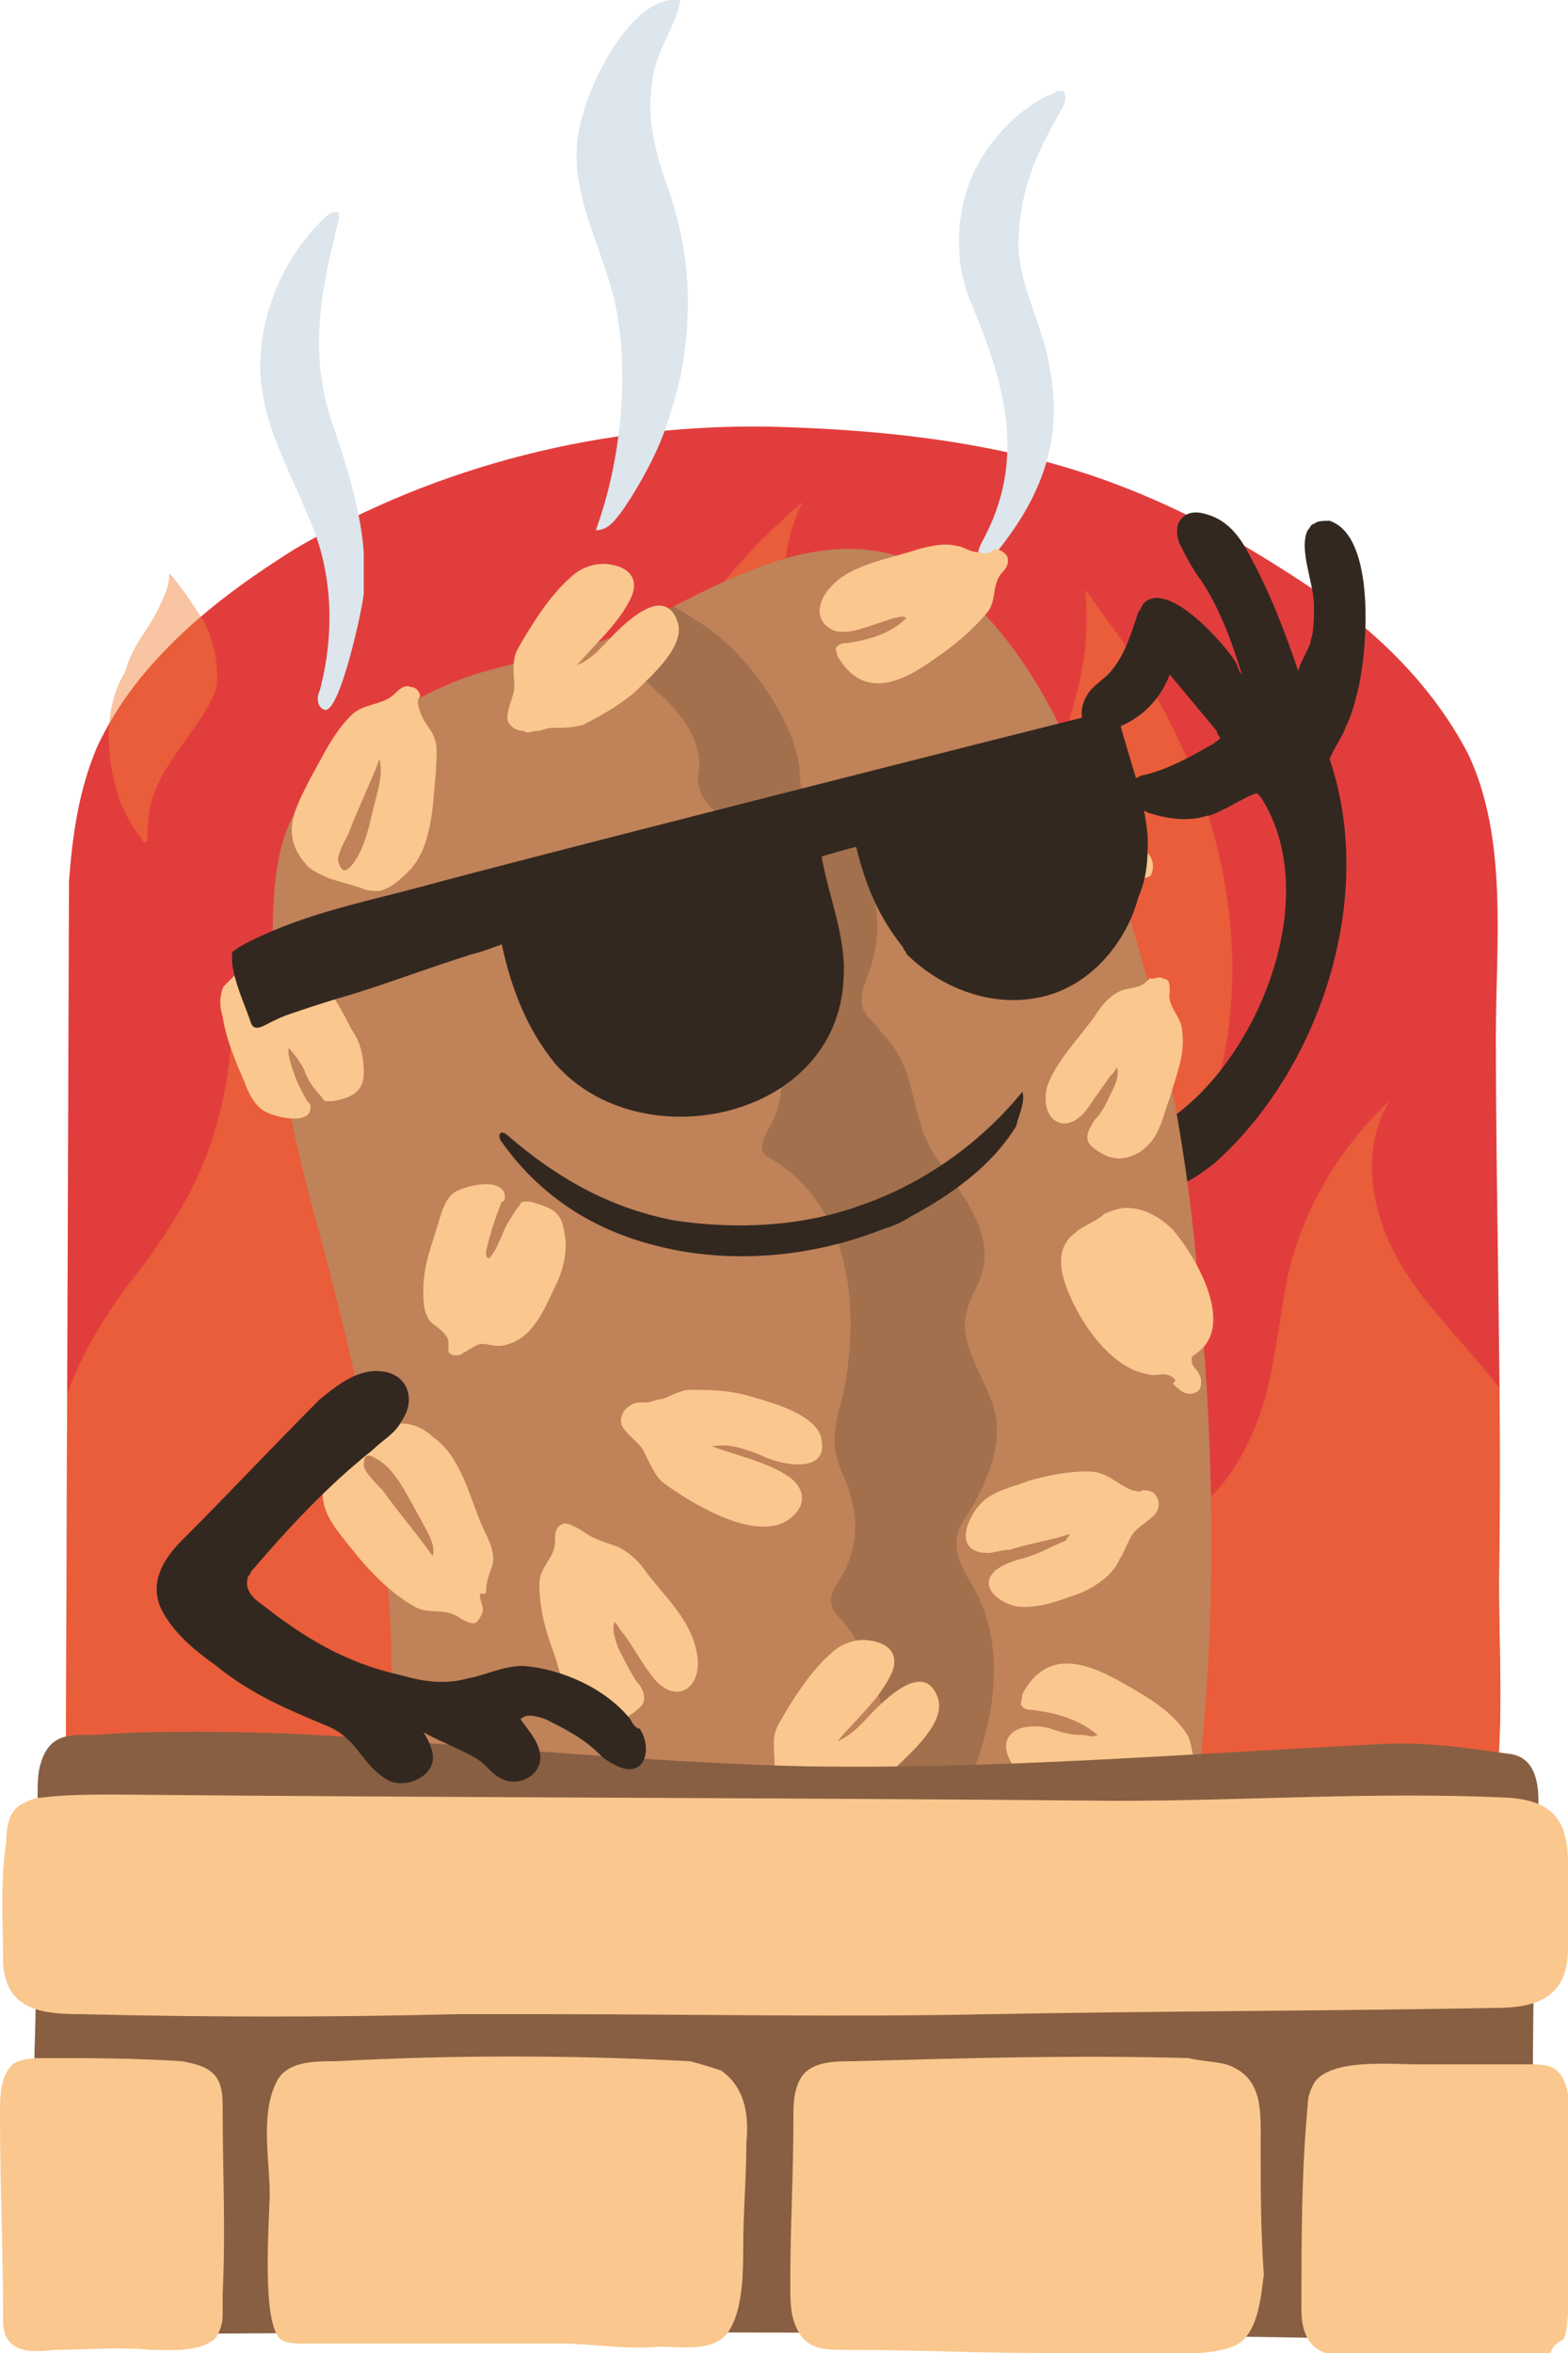
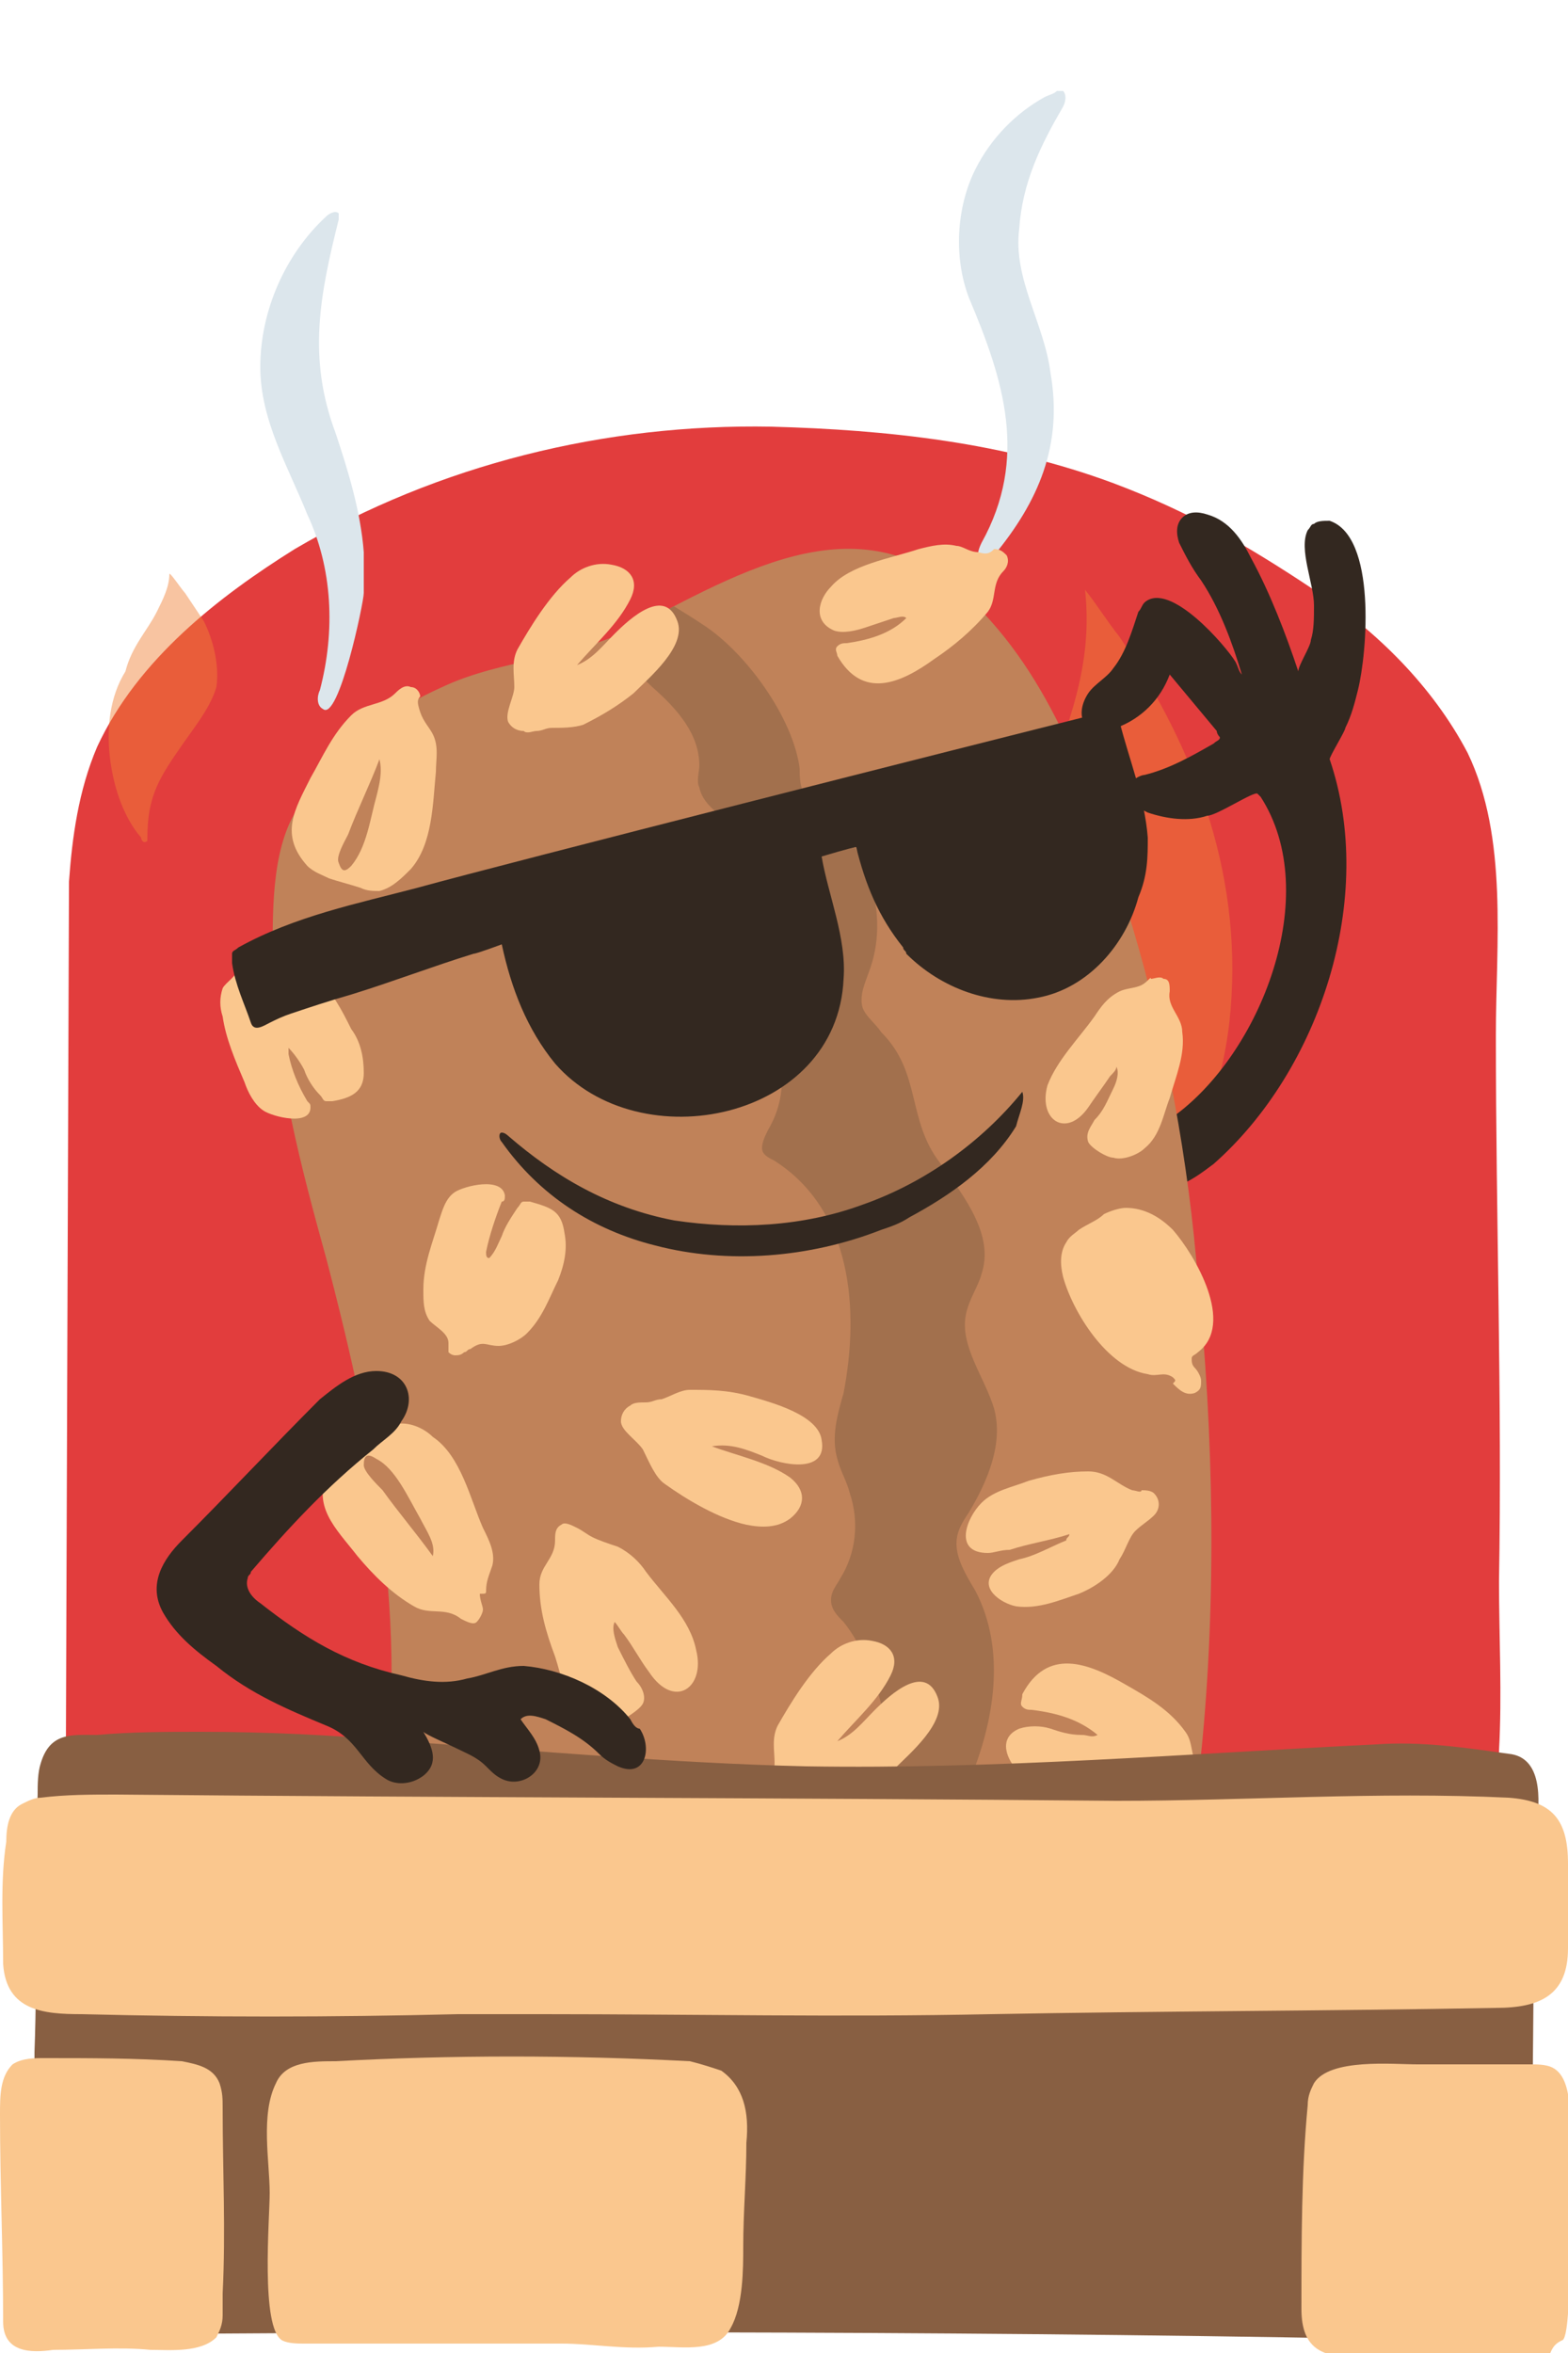
<svg xmlns="http://www.w3.org/2000/svg" xmlns:xlink="http://www.w3.org/1999/xlink" version="1.1" id="Layer_1" x="0px" y="0px" viewBox="0 0 50 75" style="enable-background:new 0 0 50 75;" xml:space="preserve">
  <style type="text/css">
	.st0{fill:#332820;}
	.st1{clip-path:url(#SVGID_2_);}
	.st2{fill:#A3704D;}
	.st3{fill:#FCC990;}
	.st4{fill:#DDE7ED;}
	.st5{fill:#C18359;}
	.st6{fill:#FFB255;}
	.st7{display:none;clip-path:url(#XMLID_25_);}
	.st8{display:inline;}
	.st9{clip-path:url(#XMLID_25_);}
	.st10{fill:#F49F42;}
	.st11{fill:#8C98A8;}
	.st12{clip-path:url(#XMLID_26_);fill:#C18359;}
	.st13{fill:#FFD0A1;}
	.st14{clip-path:url(#XMLID_27_);fill:#B9CBDB;}
	.st15{clip-path:url(#XMLID_28_);}
	.st16{fill:#CADCEA;}
	.st17{fill:#E23D3D;}
	.st18{clip-path:url(#XMLID_29_);}
	.st19{fill:#D8A97D;}
	.st20{fill:#B9CBDB;}
	.st21{clip-path:url(#SVGID_4_);}
	.st22{clip-path:url(#XMLID_41_);fill:#E23D3D;}
	.st23{clip-path:url(#XMLID_41_);}
	.st24{opacity:0.47;fill:#FC883A;}
	.st25{fill:#F26868;}
	.st26{fill:#075439;}
	.st27{clip-path:url(#XMLID_42_);fill:#E23D3D;}
	.st28{opacity:0.47;clip-path:url(#XMLID_42_);fill:#F08338;}
	.st29{opacity:0.47;fill:#F08338;}
	.st30{fill:#DCE6EC;}
	.st31{clip-path:url(#SVGID_6_);}
	.st32{fill:#A2704D;}
	.st33{clip-path:url(#XMLID_44_);fill:#C08259;}
	.st34{fill:#FAC78E;}
	.st35{clip-path:url(#XMLID_51_);fill:#C08259;}
	.st36{fill:#885F42;}
</style>
  <g>
    <g>
      <defs>
        <path id="XMLID_10_" d="M47.8,55.8c0.1-1.8,0-3.6,0-5.4c0.1-5.8-0.1-11.6-0.1-17.4c0-2.9,0.4-6.3-0.9-9c-1.1-2.1-2.9-3.9-4.9-5.2     c-2.1-1.4-4-2.5-6.4-3.4c-3.5-1.3-7.2-1.7-10.9-1.8c-5.3-0.1-10.6,1.2-15.2,3.9C7,19,4.4,21,3.1,23.8c-0.6,1.4-0.8,2.9-0.9,4.3     L2.1,56.1c1.8,0,3.5,0,5.3,0c9.7,0,19.3,0,29,0c2.1,0,4.1,0,6.2,0c1.8,0,3.6-0.5,5.1,0.6C47.8,56.4,47.8,56.1,47.8,55.8z" />
      </defs>
      <clipPath id="XMLID_15_">
        <use xlink:href="#XMLID_10_" style="overflow:visible;" />
      </clipPath>
      <path id="XMLID_11_" style="clip-path:url(#XMLID_15_);fill:#E23D3D;" d="M47.8,55.8c0.1-1.8,0-3.6,0-5.4    c0.1-5.8-0.1-11.6-0.1-17.4c0-2.9,0.4-6.3-0.9-9c-1.1-2.1-2.9-3.9-4.9-5.2c-2.1-1.4-4-2.5-6.4-3.4c-3.5-1.3-7.2-1.7-10.9-1.8    c-5.3-0.1-10.6,1.2-15.2,3.9C7,19,4.4,21,3.1,23.8c-0.6,1.4-0.8,2.9-0.9,4.3L2.1,56.1c1.8,0,3.5,0,5.3,0c9.7,0,19.3,0,29,0    c2.1,0,4.1,0,6.2,0c1.8,0,3.6-0.5,5.1,0.6C47.8,56.4,47.8,56.1,47.8,55.8z" />
-       <path style="opacity:0.47;clip-path:url(#XMLID_15_);fill:#F08338;" d="M5.9,38.3c1-1.8,1.5-3.9,1.5-6c2.3,2.4,3.7,5.2,4.2,8.5    c0.3,2,0.7,4.1,2.1,5.4c0.2,0.2,0.5,0.4,0.8,0.4c2.9,0.4,3.8-6.3,3.9-8.2c0-2.3-0.3-4.6-0.2-7c0.2-5.9,2.9-11.6,7.4-15.4    c-1.1,2.1-0.5,4.7,0.7,6.8c1.2,2.1,2.9,3.8,4.2,5.7c2.5,3.4,3.2,8.7,1.3,12.6c-0.8,1.6-1.2,2.5-0.3,4.3c1,2,4.3,4.2,6.5,2.8    c1.2-0.8,1.9-2.2,2.3-3.5c0.4-1.4,0.5-2.8,0.8-4.2c0.5-2,1.6-3.9,3.2-5.4c-0.9,1.5-0.6,3.4,0.2,4.9c0.8,1.5,2.1,2.7,3.2,4.1    c2.2,2.7,2,5.6,2,8.9c0,1.3-0.1,2.9-1.1,3.7c-0.5,0.4-1.2,0.6-1.9,0.7c-2.6,0.5-5.1,1-7.7,1c-3.1,0.6-6.2,1.2-9.4,1.3    c-3.4,0.2-6.6-0.5-10-0.3c-3.2,0.2-6.4,0.4-9.6,0.5c-2.3,0.1-7.3,0.1-8.4-2.6c-0.3-0.6-0.3-1.3-0.3-1.9c0-2.5,0.2-5,0.2-7.5    c0-2.9,1.3-5.4,3.1-7.6C5.1,39.6,5.5,39,5.9,38.3z" />
    </g>
    <path class="st29" d="M5,19.5c0.2-0.4,0.4-0.8,0.4-1.2c0-0.1,0.4,0.5,0.5,0.6c0.2,0.3,0.4,0.6,0.6,0.9c0.3,0.6,0.5,1.4,0.4,2.1   c-0.2,0.7-0.8,1.4-1.2,2c-0.7,1-1,1.6-1,2.8c0,0,0,0.1,0,0.1c-0.1,0.1-0.2,0-0.2-0.1c-0.6-0.7-0.9-1.7-1-2.6   c-0.1-0.9,0-1.9,0.5-2.7C4.2,20.6,4.7,20.1,5,19.5z" />
    <path class="st29" d="M35.7,20.3c2.5,3.7,4,7.8,3.5,12.3c-0.3,2.6-1.4,5.2-3.6,6.6c0.7-0.4,0.3-3.3,0.3-4c-0.2-1.4-0.8-2.6-1.3-3.9   c-0.6-1.7-2-3.4-1.5-5.3c0.7-2.5,1.8-4.4,1.5-7.2C35,19.3,35.3,19.8,35.7,20.3z" />
    <path class="st30" d="M11.6,17.6c-0.1-1.3-0.5-2.6-0.9-3.8c-0.9-2.4-0.5-4.4,0.1-6.8c0-0.1,0-0.1,0-0.2c-0.1-0.1-0.3,0-0.4,0.1   c-1.3,1.2-2.1,3-2.1,4.8c0,1.7,0.9,3.2,1.5,4.7c0.8,1.7,0.9,3.7,0.4,5.6c-0.1,0.2-0.1,0.5,0.1,0.6c0.5,0.4,1.3-3.4,1.3-3.7   C11.6,18.5,11.6,18.1,11.6,17.6z" />
-     <path class="st30" d="M21.4,13.1c0.1-0.3,0.2-0.7,0.3-1.1c0.4-2.1,0.3-4-0.4-6c-0.4-1.1-0.7-2.3-0.5-3.4C20.9,1.6,21.5,1,21.7,0   c-1.4-0.2-2.7,2.2-3.1,3.6c-0.7,2.2,0.5,3.9,1,6c0.5,2.3,0.2,5.1-0.6,7.3c0.4,0,0.6-0.3,0.9-0.7C20.5,15.3,21.1,14.2,21.4,13.1z" />
    <path class="st30" d="M33.3,3.1c-0.9,0.5-1.7,1.3-2.2,2.3c-0.6,1.2-0.7,2.8-0.2,4.1c1.1,2.6,1.9,5.1,0.4,7.8   c-0.1,0.2-0.2,0.5,0,0.6c0.2,0.1,0.3-0.1,0.4-0.2c1.4-1.7,2.2-3.5,1.8-5.8c-0.2-1.6-1.2-3-1-4.6c0.1-1.5,0.7-2.7,1.4-3.9   c0.1-0.2,0.1-0.4,0-0.5c-0.1,0-0.1,0-0.2,0C33.6,3,33.5,3,33.3,3.1z" />
    <g>
      <path class="st0" d="M41.9,16.7c-0.1,0-0.1,0.1-0.2,0.2c-0.3,0.6,0.2,1.7,0.2,2.4c0,0.4,0,0.8-0.1,1.1c0,0.2-0.4,0.8-0.4,1    c-0.4-1.2-0.9-2.5-1.5-3.6c-0.3-0.6-0.7-1.2-1.4-1.4c-0.3-0.1-0.6-0.1-0.8,0.1c-0.2,0.2-0.2,0.5-0.1,0.8c0.2,0.4,0.4,0.8,0.7,1.2    c0.6,0.9,1,2,1.3,3c-0.1-0.1-0.1-0.2-0.2-0.4c-0.3-0.5-2.1-2.6-2.9-1.9c-0.1,0.1-0.1,0.2-0.2,0.3c-0.2,0.6-0.4,1.3-0.8,1.8    c-0.2,0.3-0.6,0.5-0.8,0.8c-0.2,0.3-0.3,0.7-0.1,1c0.2,0.3,0.7,0.2,1,0.1c0.8-0.3,1.4-0.9,1.7-1.7c0.5,0.6,1,1.2,1.5,1.8    c0,0.1,0.1,0.2,0.1,0.2c0,0.1-0.1,0.1-0.2,0.2c-0.7,0.4-1.4,0.8-2.2,1c-0.1,0-0.3,0.1-0.4,0.2c-0.2,0.2-0.2,0.4,0,0.6    c0.1,0.2,0.3,0.3,0.5,0.4c0.6,0.2,1.3,0.3,1.9,0.1c0.3,0,1.5-0.8,1.6-0.7c0,0,0,0,0.1,0.1c2,3.1,0,8.2-2.8,10.2    c-0.3,0.2-0.6,0.4-0.8,0.7c-0.2,0.3-0.4,0.6-0.2,1c0.2,0.4,0.7,0.6,1.1,0.5c0.4-0.1,0.8-0.4,1.2-0.7c3.4-3,5.2-8.5,3.7-12.9    c0-0.1,0.5-0.9,0.5-1c0.2-0.4,0.3-0.8,0.4-1.2c0.3-1.2,0.6-4.9-0.9-5.4C42.2,16.6,42,16.6,41.9,16.7z" />
      <g>
        <defs>
          <path id="SVGID_5_" d="M38.3,55.9c0.5-4.9,0.4-10.2-0.1-15.1c-0.3-3.8-1-7.6-2.1-11.3c-1-3.3-2.1-7-4.5-9.7      c-3.6-4.1-7.4-1.9-11.4,0.2c-1.9,1-4.2,1-6.1,1.9c-2,0.9-3.8,2.3-4.8,4.2c-0.7,1.4-0.6,3.4-0.6,5c0.1,3.1,0.9,6.1,1.7,9      c1.6,6.1,2.8,12.4,1.6,18.5c-1.2,6.1-0.3,8.2,5.1,11.7c1.7,1.1,3.6,1.9,5.6,2c2.5,0.1,4.9-1.2,7.1-2.4c2.4-1.3,4.7-2.5,5.9-4.9      c1.3-2.6,2.1-5.3,2.5-8.2C38.2,56.7,38.2,56.3,38.3,55.9z" />
        </defs>
        <use xlink:href="#SVGID_5_" style="overflow:visible;fill:#C08259;" />
        <clipPath id="SVGID_2_">
          <use xlink:href="#SVGID_5_" style="overflow:visible;" />
        </clipPath>
        <g class="st1">
          <path class="st32" d="M19.1,17.6c1,1,2.1,1.5,3.3,2.3c1.4,0.9,2.9,3,3.1,4.6c0,0.2,0,0.5,0.1,0.7c0.1,0.2,0.3,0.4,0.6,0.6      c1.5,1.2,2.2,3.4,1.5,5.2c-0.1,0.3-0.3,0.7-0.2,1.1c0.1,0.3,0.4,0.5,0.6,0.8c1.3,1.3,0.8,2.8,1.9,4.2c0.8,1.1,1.7,2.3,1.3,3.5      c-0.1,0.4-0.4,0.8-0.5,1.3c-0.2,1,0.6,2,0.9,3c0.3,1.1-0.2,2.3-0.8,3.3c-0.2,0.3-0.4,0.6-0.4,1c0,0.5,0.3,1,0.6,1.5      c1,1.9,0.6,4.2-0.2,6.1c-0.5,1.2-1.9,2.2-1.6,3.7c0.1,0.4,0.3,0.6,0.5,1c1.6,3-2,5.1-3.3,7.1c1-1.6,1.2-4.4,0.5-6.2      c-0.3-0.7-0.7-1.4-0.6-2.2c0.2-0.9,1.2-1.3,1.5-2.1c0.9-1.9,0.2-4.9-1-6.4c-0.2-0.2-0.4-0.4-0.4-0.7c0-0.3,0.2-0.5,0.3-0.7      c0.5-0.8,0.6-1.8,0.3-2.7c-0.1-0.4-0.3-0.7-0.4-1.1c-0.2-0.7,0-1.4,0.2-2.1c0.5-2.6,0.3-5.8-2.2-7.4c-0.2-0.1-0.4-0.2-0.4-0.4      c0-0.2,0.1-0.4,0.2-0.6c0.3-0.5,0.5-1.2,0.4-1.8c-0.1-0.5-0.4-0.9-0.7-1.4c-0.4-1-0.4-3.5-0.2-4.5c0.1-0.3,0.2-0.6,0.2-0.8      c0-1.1-1.7-1.4-1.9-2.4c-0.1-0.2,0-0.5,0-0.7c0-1-0.7-1.8-1.5-2.5c-0.4-0.4-0.8-0.7-0.9-1.2c-0.1-0.3-0.1-0.7-0.1-1.1      C19.8,18.6,19.5,18,19.1,17.6z" />
        </g>
      </g>
      <g>
        <defs>
          <path id="XMLID_7_" d="M13.4,22.7c0.1,0.3,0.3,0.5,0.4,0.7c0.2,0.4,0.1,0.8,0.1,1.2c-0.1,1-0.1,2.3-0.8,3.1      c-0.3,0.3-0.6,0.6-1,0.7c-0.2,0-0.4,0-0.6-0.1c-0.3-0.1-0.7-0.2-1-0.3c-0.2-0.1-0.5-0.2-0.7-0.4c-0.9-1-0.4-1.8,0.1-2.8      c0.4-0.7,0.7-1.4,1.3-2c0.4-0.4,1-0.3,1.4-0.7c0.1-0.1,0.3-0.3,0.5-0.2c0.2,0,0.3,0.2,0.3,0.3C13.3,22.3,13.3,22.4,13.4,22.7      C13.4,22.6,13.4,22.7,13.4,22.7z" />
        </defs>
        <use xlink:href="#XMLID_7_" style="overflow:visible;fill:#FAC78E;" />
        <clipPath id="XMLID_16_">
          <use xlink:href="#XMLID_7_" style="overflow:visible;" />
        </clipPath>
        <path style="clip-path:url(#XMLID_16_);fill:#C08259;" d="M12,25.4c0.1-0.4,0.2-0.8,0.1-1.2c-0.3,0.8-0.7,1.6-1,2.4     c-0.1,0.2-0.4,0.7-0.3,0.9c0.1,0.3,0.2,0.3,0.4,0.1C11.7,27,11.8,26.1,12,25.4z" />
      </g>
      <path class="st34" d="M20.6,44.7c0.2,0,0.3-0.1,0.5-0.1c0.3-0.1,0.6-0.3,0.9-0.3c0.6,0,1.2,0,1.9,0.2c0.7,0.2,2.2,0.6,2.3,1.4    c0.2,1.1-1.3,0.8-1.9,0.5c-0.5-0.2-1-0.4-1.6-0.3c0.8,0.3,1.8,0.5,2.5,1c0.5,0.4,0.5,0.9,0,1.3c-0.4,0.3-0.9,0.3-1.4,0.2    c-0.9-0.2-1.9-0.8-2.6-1.3c-0.3-0.2-0.5-0.7-0.7-1.1c-0.2-0.3-0.7-0.6-0.7-0.9c0-0.2,0.1-0.4,0.3-0.5    C20.2,44.7,20.4,44.7,20.6,44.7z" />
      <g>
        <defs>
          <path id="XMLID_6_" d="M21.5,61c-0.3,0.1-0.5,0.2-0.8,0.3c-0.4,0.1-0.8,0-1.2-0.1c-1-0.2-2.3-0.4-3-1.1c-0.4-0.4-0.7-1.1,0-1.4      c0.3-0.1,0.7-0.1,1,0c0.3,0.1,0.6,0.2,1,0.2c0.2,0,0.3,0.1,0.5,0c-0.6-0.5-1.3-0.7-2.1-0.8c-0.1,0-0.2,0-0.3-0.1      c-0.1-0.1,0-0.2,0-0.4c0.8-1.5,2.1-1,3.3-0.3c0.7,0.4,1.4,0.8,1.9,1.5c0.3,0.4,0.1,0.9,0.6,1.4c0.1,0.1,0.2,0.3,0.2,0.5      c-0.1,0.1-0.2,0.2-0.4,0.2c-0.2,0-0.3,0-0.5,0C21.6,61,21.5,61,21.5,61z" />
        </defs>
        <use xlink:href="#XMLID_6_" style="overflow:visible;fill:#FAC78E;" />
        <clipPath id="XMLID_17_">
          <use xlink:href="#XMLID_6_" style="overflow:visible;" />
        </clipPath>
      </g>
-       <path class="st34" d="M35.7,28.1c-0.4,0.2-0.8,0.6-1.3,0.6c-0.6,0-1.2,0-1.9-0.2c-0.5-0.2-1.1-0.3-1.5-0.7c-0.5-0.4-1-1.5,0.1-1.6    c0.2,0,0.4,0,0.7,0.1c0.6,0.1,1.3,0.3,1.9,0.4c0-0.1-0.1-0.1-0.1-0.2c-0.5-0.2-1-0.4-1.5-0.5c-0.3-0.1-0.6-0.1-0.8-0.3    c-0.5-0.5,0.2-1.1,0.7-1.2c0.7-0.2,1.4,0.1,2,0.3c0.6,0.2,1.1,0.5,1.4,1c0.2,0.3,0.3,0.7,0.6,0.9c0.2,0.2,0.4,0.3,0.6,0.5    c0.2,0.2,0.2,0.5,0.1,0.7c-0.1,0.1-0.3,0.1-0.4,0.1C35.9,28,35.8,28,35.7,28.1z" />
      <g>
        <defs>
          <path id="XMLID_5_" d="M18.9,49c0.2,0.1,0.5,0.2,0.8,0.3c0.4,0.2,0.7,0.5,0.9,0.8c0.6,0.8,1.4,1.5,1.6,2.5      c0.3,1.2-0.7,1.9-1.5,0.7c-0.3-0.4-0.5-0.8-0.8-1.2c-0.1-0.1-0.2-0.3-0.3-0.4c-0.1,0.2,0,0.5,0.1,0.8c0.2,0.4,0.4,0.8,0.6,1.1      c0.2,0.2,0.3,0.5,0.2,0.7c-0.1,0.2-0.6,0.5-0.8,0.6c-0.4,0.1-0.8-0.1-1.1-0.3c-0.6-0.4-0.7-1.2-0.9-1.8      c-0.3-0.8-0.5-1.5-0.5-2.3c0-0.6,0.5-0.8,0.5-1.4c0-0.2,0-0.4,0.2-0.5c0.1-0.1,0.3,0,0.5,0.1S18.7,48.9,18.9,49      C18.9,49,18.9,49,18.9,49z" />
        </defs>
        <use xlink:href="#XMLID_5_" style="overflow:visible;fill:#FAC78E;" />
        <clipPath id="XMLID_18_">
          <use xlink:href="#XMLID_5_" style="overflow:visible;" />
        </clipPath>
      </g>
      <path class="st34" d="M37.4,43.9c-0.3-0.2-0.5,0-0.8-0.1c-1.3-0.2-2.4-2-2.7-3.1c-0.1-0.4-0.1-0.8,0.1-1.1    c0.1-0.2,0.3-0.3,0.4-0.4c0.3-0.2,0.6-0.3,0.8-0.5c0.2-0.1,0.5-0.2,0.7-0.2c0.6,0,1.1,0.3,1.5,0.7c0.7,0.8,2,3,0.8,3.9    c-0.1,0.1-0.2,0.1-0.2,0.2c0,0.1,0,0.2,0.1,0.3c0.1,0.1,0.2,0.3,0.2,0.4c0,0.2,0,0.3-0.2,0.4c-0.3,0.1-0.5-0.1-0.7-0.3    C37.5,44,37.5,44,37.4,43.9z" />
      <path class="st34" d="M14.3,43.1c0-0.1,0-0.2,0-0.3c0-0.3-0.4-0.5-0.6-0.7c-0.2-0.3-0.2-0.6-0.2-1c0-0.8,0.3-1.5,0.5-2.2    c0.1-0.3,0.2-0.7,0.5-0.9c0.3-0.2,1.5-0.5,1.6,0.1c0,0.1,0,0.2-0.1,0.2c-0.2,0.5-0.4,1.1-0.5,1.6c0,0.1,0,0.2,0.1,0.2    c0.2-0.2,0.3-0.5,0.4-0.7c0.1-0.3,0.3-0.6,0.5-0.9c0.1-0.1,0.1-0.2,0.2-0.2c0.1,0,0.1,0,0.2,0c0.7,0.2,1,0.3,1.1,1    c0.1,0.5,0,1-0.2,1.5c-0.3,0.6-0.5,1.2-1,1.7c-0.2,0.2-0.6,0.4-0.9,0.4c-0.4,0-0.5-0.2-0.9,0.1c-0.1,0-0.1,0.1-0.2,0.1    c-0.1,0.1-0.2,0.1-0.3,0.1C14.5,43.2,14.4,43.2,14.3,43.1C14.4,43.1,14.3,43.1,14.3,43.1z" />
      <g>
        <defs>
          <path id="XMLID_4_" d="M15.5,50.7c0-0.3,0.1-0.5,0.2-0.8c0.1-0.4-0.1-0.8-0.3-1.2c-0.4-0.9-0.7-2.3-1.6-2.9      c-0.3-0.3-0.8-0.5-1.2-0.4c-0.2,0-0.4,0.1-0.6,0.2c-0.3,0.2-0.6,0.4-0.9,0.6c-0.2,0.2-0.4,0.4-0.6,0.6c-0.6,1.2,0.2,1.9,0.9,2.8      c0.5,0.6,1.1,1.2,1.8,1.6c0.5,0.3,1,0,1.5,0.4c0.2,0.1,0.4,0.2,0.5,0.1c0.1-0.1,0.2-0.3,0.2-0.4s-0.1-0.3-0.1-0.5      C15.5,50.8,15.5,50.8,15.5,50.7z" />
        </defs>
        <use xlink:href="#XMLID_4_" style="overflow:visible;fill:#FAC78E;" />
        <clipPath id="XMLID_19_">
          <use xlink:href="#XMLID_4_" style="overflow:visible;" />
        </clipPath>
        <path style="clip-path:url(#XMLID_19_);fill:#C08259;" d="M13.4,48.4c0.2,0.4,0.5,0.8,0.4,1.2c-0.5-0.7-1.1-1.4-1.6-2.1     c-0.2-0.2-0.6-0.6-0.6-0.8c0-0.3,0.1-0.4,0.4-0.2C12.6,46.8,13,47.7,13.4,48.4z" />
      </g>
      <path class="st34" d="M17.1,23.3c0.2,0,0.3-0.1,0.5-0.1c0.3,0,0.7,0,1-0.1c0.6-0.3,1.1-0.6,1.6-1c0.5-0.5,1.7-1.5,1.4-2.3    c-0.4-1.1-1.5-0.1-2,0.4c-0.4,0.4-0.7,0.8-1.2,1c0.6-0.7,1.3-1.3,1.7-2.1c0.3-0.6,0-1-0.6-1.1c-0.5-0.1-1,0.1-1.3,0.4    c-0.7,0.6-1.3,1.6-1.7,2.3c-0.2,0.4-0.1,0.8-0.1,1.2c0,0.3-0.3,0.8-0.2,1.1c0.1,0.2,0.3,0.3,0.5,0.3C16.8,23.4,17,23.3,17.1,23.3z    " />
      <path class="st34" d="M25.4,57.6c0.2,0,0.3-0.1,0.5-0.1c0.3,0,0.7,0,1-0.1c0.6-0.3,1.1-0.6,1.6-1c0.5-0.5,1.7-1.5,1.4-2.3    c-0.4-1.1-1.5-0.1-2,0.4c-0.4,0.4-0.7,0.8-1.2,1c0.6-0.7,1.3-1.3,1.7-2.1c0.3-0.6,0-1-0.6-1.1c-0.5-0.1-1,0.1-1.3,0.4    c-0.7,0.6-1.3,1.6-1.7,2.3c-0.2,0.4-0.1,0.8-0.1,1.2c0,0.3-0.3,0.8-0.2,1.1c0.1,0.2,0.3,0.3,0.5,0.3C25,57.7,25.2,57.6,25.4,57.6z    " />
      <g>
        <defs>
          <path id="XMLID_3_" d="M31.2,17.6c-0.3,0-0.5-0.2-0.7-0.2c-0.4-0.1-0.8,0-1.2,0.1c-0.9,0.3-2.2,0.5-2.8,1.2      c-0.4,0.4-0.6,1.1,0.1,1.4c0.3,0.1,0.7,0,1-0.1c0.3-0.1,0.6-0.2,0.9-0.3c0.1,0,0.3-0.1,0.4,0c-0.5,0.5-1.2,0.7-1.9,0.8      c-0.1,0-0.2,0-0.3,0.1c-0.1,0.1,0,0.2,0,0.3c0.8,1.4,2,0.9,3.1,0.1c0.6-0.4,1.2-0.9,1.7-1.5c0.3-0.4,0.1-0.9,0.5-1.3      c0.1-0.1,0.2-0.3,0.1-0.5c-0.1-0.1-0.2-0.2-0.4-0.2C31.6,17.6,31.5,17.7,31.2,17.6C31.3,17.6,31.3,17.6,31.2,17.6z" />
        </defs>
        <use xlink:href="#XMLID_3_" style="overflow:visible;fill:#FAC78E;" />
        <clipPath id="XMLID_20_">
          <use xlink:href="#XMLID_3_" style="overflow:visible;" />
        </clipPath>
      </g>
      <path class="st34" d="M36.1,47.5c-0.5-0.2-0.8-0.6-1.4-0.6c-0.6,0-1.2,0.1-1.9,0.3c-0.5,0.2-1.1,0.3-1.5,0.7    c-0.5,0.5-0.9,1.6,0.2,1.6c0.2,0,0.4-0.1,0.7-0.1c0.6-0.2,1.3-0.3,1.9-0.5c0,0.1-0.1,0.1-0.1,0.2c-0.5,0.2-1,0.5-1.5,0.6    c-0.3,0.1-0.6,0.2-0.8,0.4c-0.5,0.5,0.2,1,0.7,1.1c0.7,0.1,1.4-0.2,2-0.4c0.5-0.2,1.1-0.6,1.3-1.1c0.2-0.3,0.3-0.7,0.5-0.9    c0.2-0.2,0.4-0.3,0.6-0.5s0.2-0.5,0-0.7c-0.1-0.1-0.3-0.1-0.4-0.1C36.4,47.6,36.2,47.5,36.1,47.5z" />
      <g>
        <defs>
          <path id="XMLID_2_" d="M36.4,31.4c-0.2,0.1-0.5,0.1-0.7,0.2c-0.4,0.2-0.6,0.5-0.8,0.8c-0.5,0.7-1.2,1.4-1.5,2.2      c-0.3,1.1,0.6,1.7,1.3,0.7c0.2-0.3,0.5-0.7,0.7-1c0.1-0.1,0.2-0.2,0.2-0.3c0.1,0.2,0,0.5-0.1,0.7c-0.2,0.4-0.3,0.7-0.6,1      c-0.1,0.2-0.3,0.4-0.2,0.7c0.1,0.2,0.6,0.5,0.8,0.5c0.3,0.1,0.8-0.1,1-0.3c0.5-0.4,0.6-1.1,0.8-1.6c0.2-0.7,0.5-1.4,0.4-2.1      c0-0.5-0.5-0.8-0.4-1.3c0-0.2,0-0.4-0.2-0.4c-0.1-0.1-0.3,0-0.4,0C36.7,31.1,36.6,31.3,36.4,31.4C36.5,31.4,36.5,31.4,36.4,31.4      z" />
        </defs>
        <use xlink:href="#XMLID_2_" style="overflow:visible;fill:#FAC78E;" />
        <clipPath id="XMLID_21_">
          <use xlink:href="#XMLID_2_" style="overflow:visible;" />
        </clipPath>
      </g>
      <path class="st34" d="M7.6,30.5c0,0.1,0,0.2,0,0.3c0,0.3-0.4,0.5-0.5,0.7C7,31.8,7,32.1,7.1,32.4c0.1,0.7,0.4,1.4,0.7,2.1    c0.1,0.3,0.3,0.7,0.6,0.9c0.3,0.2,1.5,0.5,1.5-0.1c0-0.1,0-0.1-0.1-0.2c-0.3-0.5-0.5-1-0.6-1.5c0-0.1,0-0.2,0-0.2    c0.2,0.2,0.4,0.5,0.5,0.7c0.1,0.3,0.3,0.6,0.5,0.8c0.1,0.1,0.1,0.2,0.2,0.2c0.1,0,0.1,0,0.2,0c0.6-0.1,1-0.3,1-0.9    c0-0.5-0.1-1-0.4-1.4c-0.3-0.6-0.6-1.2-1.1-1.6c-0.2-0.2-0.6-0.4-0.9-0.4c-0.4,0-0.5,0.2-0.9-0.1c-0.1,0-0.1-0.1-0.2-0.1    c-0.1,0-0.2-0.1-0.3-0.1C7.8,30.4,7.7,30.4,7.6,30.5C7.6,30.5,7.6,30.5,7.6,30.5z" />
      <g>
        <defs>
          <path id="XMLID_1_" d="M37.5,57.4c-0.3,0.1-0.5,0.2-0.8,0.3c-0.4,0.1-0.8,0-1.2-0.1c-1-0.2-2.3-0.4-3-1.1      c-0.4-0.4-0.7-1.1,0-1.4c0.3-0.1,0.7-0.1,1,0c0.3,0.1,0.6,0.2,1,0.2c0.2,0,0.3,0.1,0.5,0c-0.6-0.5-1.3-0.7-2.1-0.8      c-0.1,0-0.2,0-0.3-0.1c-0.1-0.1,0-0.2,0-0.4c0.8-1.5,2.1-1,3.3-0.3c0.7,0.4,1.4,0.8,1.9,1.5c0.3,0.4,0.1,0.9,0.6,1.4      c0.1,0.1,0.2,0.3,0.2,0.5c-0.1,0.1-0.2,0.2-0.4,0.2s-0.3,0-0.5,0C37.6,57.4,37.6,57.4,37.5,57.4z" />
        </defs>
        <use xlink:href="#XMLID_1_" style="overflow:visible;fill:#FAC78E;" />
        <clipPath id="XMLID_22_">
          <use xlink:href="#XMLID_1_" style="overflow:visible;" />
        </clipPath>
      </g>
-       <path class="st34" d="M25.9,60.2c0,0.1,0,0.2,0,0.3c0,0.3-0.4,0.5-0.5,0.7c-0.2,0.3-0.1,0.6-0.1,0.9c0.1,0.7,0.4,1.4,0.7,2.1    c0.1,0.3,0.3,0.7,0.6,0.9c0.3,0.2,1.5,0.5,1.5-0.1c0-0.1,0-0.1-0.1-0.2c-0.3-0.5-0.5-1-0.6-1.5c0-0.1,0-0.2,0-0.2    c0.2,0.2,0.4,0.5,0.5,0.7c0.1,0.3,0.3,0.6,0.5,0.8c0.1,0.1,0.1,0.2,0.2,0.2c0.1,0,0.1,0,0.2,0c0.6-0.1,1-0.3,1-0.9    c0-0.5-0.1-1-0.4-1.4c-0.3-0.6-0.6-1.2-1.1-1.6c-0.2-0.2-0.6-0.4-0.9-0.4c-0.4,0-0.5,0.2-0.9-0.1c-0.1,0-0.1-0.1-0.2-0.1    c-0.1,0-0.2-0.1-0.3-0.1C26.1,60.1,26,60.1,25.9,60.2C25.9,60.2,25.9,60.2,25.9,60.2z" />
      <path class="st0" d="M32.6,34.8c-1.3,1.6-3.1,2.9-5.1,3.6c-1.9,0.7-4,0.8-6,0.5c-2.1-0.4-3.8-1.4-5.3-2.7c0,0-0.1-0.1-0.2-0.1    c-0.1,0-0.1,0.2,0,0.3c1.2,1.7,2.9,2.8,4.9,3.3c2.3,0.6,4.9,0.4,7.2-0.5c0.3-0.1,0.6-0.2,0.9-0.4c1.3-0.7,2.6-1.6,3.4-2.9    C32.5,35.5,32.7,35.1,32.6,34.8z" />
      <path class="st0" d="M36.6,26.7c-0.1-1.3-0.6-2.5-0.9-3.7c0-0.1-0.1-0.2-0.2-0.3c-0.1,0-0.2,0-0.3,0c-4.4,1.1-19,4.8-21.9,5.6    c-1.9,0.5-3.9,0.9-5.7,1.9c-0.1,0.1-0.2,0.1-0.2,0.2c0,0.1,0,0.2,0,0.3c0.1,0.7,0.4,1.3,0.6,1.9c0.1,0.3,0.4,0.1,0.6,0    c0.2-0.1,0.4-0.2,0.7-0.3c0.6-0.2,1.2-0.4,1.9-0.6c1.3-0.4,2.6-0.9,3.9-1.3c0.1,0,0.9-0.3,0.9-0.3c0.3,1.4,0.8,2.7,1.7,3.8    c2.7,3.1,9,1.8,9.2-2.7c0.1-1.3-0.5-2.7-0.7-3.9c0,0,1-0.3,1.1-0.3c0.3,1.2,0.7,2.2,1.5,3.2c0,0.1,0.1,0.1,0.1,0.2    c1.1,1.1,2.7,1.7,4.2,1.4c1.6-0.3,2.8-1.7,3.2-3.2C36.6,27.9,36.6,27.3,36.6,26.7z" />
    </g>
    <path class="st36" d="M48.3,74.3c-0.5,0.4-1.4,0.3-2,0.3C32.2,74.3,18,74.3,3.8,74.4c-0.6,0-1.3,0-1.9,0c-0.6,0-0.8,0-0.8-0.7   c-0.1-2.8,0-5.5,0-8.3c0.1-2.7,0-5.5,0.1-8.2c0-0.3,0-0.7,0.1-1c0.3-1,1-0.9,1.8-0.9c1.1-0.1,2.2-0.1,3.3-0.1   c2.1,0,4.2,0.1,6.4,0.3c4.3,0.3,8.6,0.7,12.9,0.8c6.1,0.1,12.1-0.4,18.2-0.7c1.4-0.1,2.8,0.1,4.2,0.3c1.1,0.1,1,1.5,0.9,2.3   c-0.2,1.5-0.1,3.1-0.1,4.6c0,3.1-0.1,6.2,0,9.3C48.7,72.7,48.8,73.8,48.3,74.3C48.3,74.3,48.3,74.3,48.3,74.3z" />
    <g>
      <path class="st34" d="M14.6,64.2c0.9,0,1.8,0,2.7,0c4.8,0,9.5,0.1,14.3,0c5.4-0.1,10.7-0.1,16.1-0.2c1.4,0,2.3-0.4,2.3-1.9    c0-0.9,0-1.8,0-2.7c0-1.4-0.5-2-1.9-2.1c-4.2-0.2-8.3,0.1-12.5,0.1C25,57.3,14.3,57.3,3.7,57.2c-0.8,0-1.6,0-2.4,0.1    c-0.2,0-0.4,0.1-0.6,0.2c-0.4,0.2-0.5,0.7-0.5,1.2c-0.2,1.3-0.1,2.6-0.1,3.9c0.1,1.5,1.3,1.6,2.5,1.6    C6.6,64.3,10.6,64.3,14.6,64.2z" />
      <path class="st34" d="M7.1,73.1c0.1-2,0-3.9,0-5.9c0-0.3,0-0.5-0.1-0.8c-0.2-0.5-0.7-0.6-1.2-0.7c-1.5-0.1-2.9-0.1-4.4-0.1    c-0.3,0-0.7,0-1,0.2C0,66.2,0,66.8,0,67.4c0,2.2,0.1,4.4,0.1,6.6c0,1,0.9,1,1.6,0.9c1,0,2.1-0.1,3.1,0c0.6,0,1.6,0.1,2.1-0.4    c0.1-0.2,0.2-0.4,0.2-0.7C7.1,73.5,7.1,73.3,7.1,73.1z" />
      <path class="st34" d="M23,66c-0.3-0.1-0.6-0.2-1-0.3c-3.8-0.2-7.6-0.2-11.3,0c-0.7,0-1.6,0-1.9,0.7c-0.5,1-0.2,2.5-0.2,3.5    c0,0.8-0.3,4.3,0.4,4.7c0.2,0.1,0.5,0.1,0.7,0.1c2.7,0,5.5,0,8.2,0c1,0,2,0.2,3.1,0.1c0.8,0,1.9,0.2,2.3-0.6    c0.4-0.7,0.4-1.9,0.4-2.6c0-1.1,0.1-2.2,0.1-3.3C23.9,67.3,23.7,66.5,23,66z" />
-       <path class="st34" d="M40.2,68.4c0-1.1,0.1-2.2-1.1-2.6c-0.4-0.1-0.8-0.1-1.2-0.2c-3.6-0.1-7.1,0-10.7,0.1c-0.6,0-1.4,0-1.7,0.6    c-0.2,0.4-0.2,0.8-0.2,1.2c0,1.8-0.1,3.5-0.1,5.3c0,0.5,0,1,0.2,1.4c0.3,0.7,0.9,0.7,1.6,0.7c2.1,0,4.1,0.1,6.2,0.1    c1.1,0,2.2,0,3.3,0c0.9,0,2,0.1,2.8-0.2c0.8-0.3,0.9-1.5,1-2.3C40.2,71.1,40.2,69.8,40.2,68.4z" />
      <path class="st34" d="M49.8,74.6c0.4,0,0.2-5.4,0.2-5.8c0-0.7,0.3-2.5-0.5-2.9c-0.2-0.1-0.5-0.1-0.7-0.1c-1.2,0-2.4,0-3.6,0    c-0.8,0-2.8-0.2-3.3,0.6c-0.1,0.2-0.2,0.4-0.2,0.7c-0.2,2.1-0.2,4.3-0.2,6.5c0,1.3,0.7,1.6,2,1.5c1.6-0.1,3.2-0.1,4.9,0    c0.3,0,0.7,0.1,1,0C49.5,74.8,49.6,74.7,49.8,74.6z" />
    </g>
    <path class="st0" d="M20.1,54.8c-0.8-1-2.2-1.6-3.4-1.7c-0.7,0-1.2,0.3-1.8,0.4c-0.7,0.2-1.4,0.1-2.1-0.1c-1.8-0.4-3.1-1.2-4.5-2.3   c-0.3-0.2-0.5-0.5-0.4-0.8c0-0.1,0.1-0.1,0.1-0.2c1.2-1.4,2.4-2.7,3.9-3.9c0.3-0.3,0.7-0.5,0.9-0.9c0.5-0.7,0.2-1.6-0.8-1.6   c-0.7,0-1.3,0.5-1.8,0.9c-1.5,1.5-2.9,3-4.4,4.5c-0.6,0.6-1.1,1.4-0.6,2.3c0.4,0.7,1,1.2,1.7,1.7C8,54,9.2,54.5,10.4,55   c1,0.4,1.1,1.2,1.9,1.7c0.3,0.2,0.8,0.2,1.2-0.1c0.5-0.4,0.3-0.9,0-1.4c0.1,0.1,0.8,0.4,1,0.5c0.4,0.2,0.7,0.3,1,0.6   c0.2,0.2,0.3,0.3,0.5,0.4c0.6,0.3,1.4-0.2,1.2-0.9c-0.1-0.4-0.4-0.7-0.6-1c0.2-0.2,0.5-0.1,0.8,0c0.6,0.3,1.2,0.6,1.7,1.1   c0.2,0.2,0.4,0.3,0.6,0.4c0.9,0.4,1.1-0.6,0.7-1.2C20.3,55.1,20.2,55,20.1,54.8z" />
  </g>
</svg>